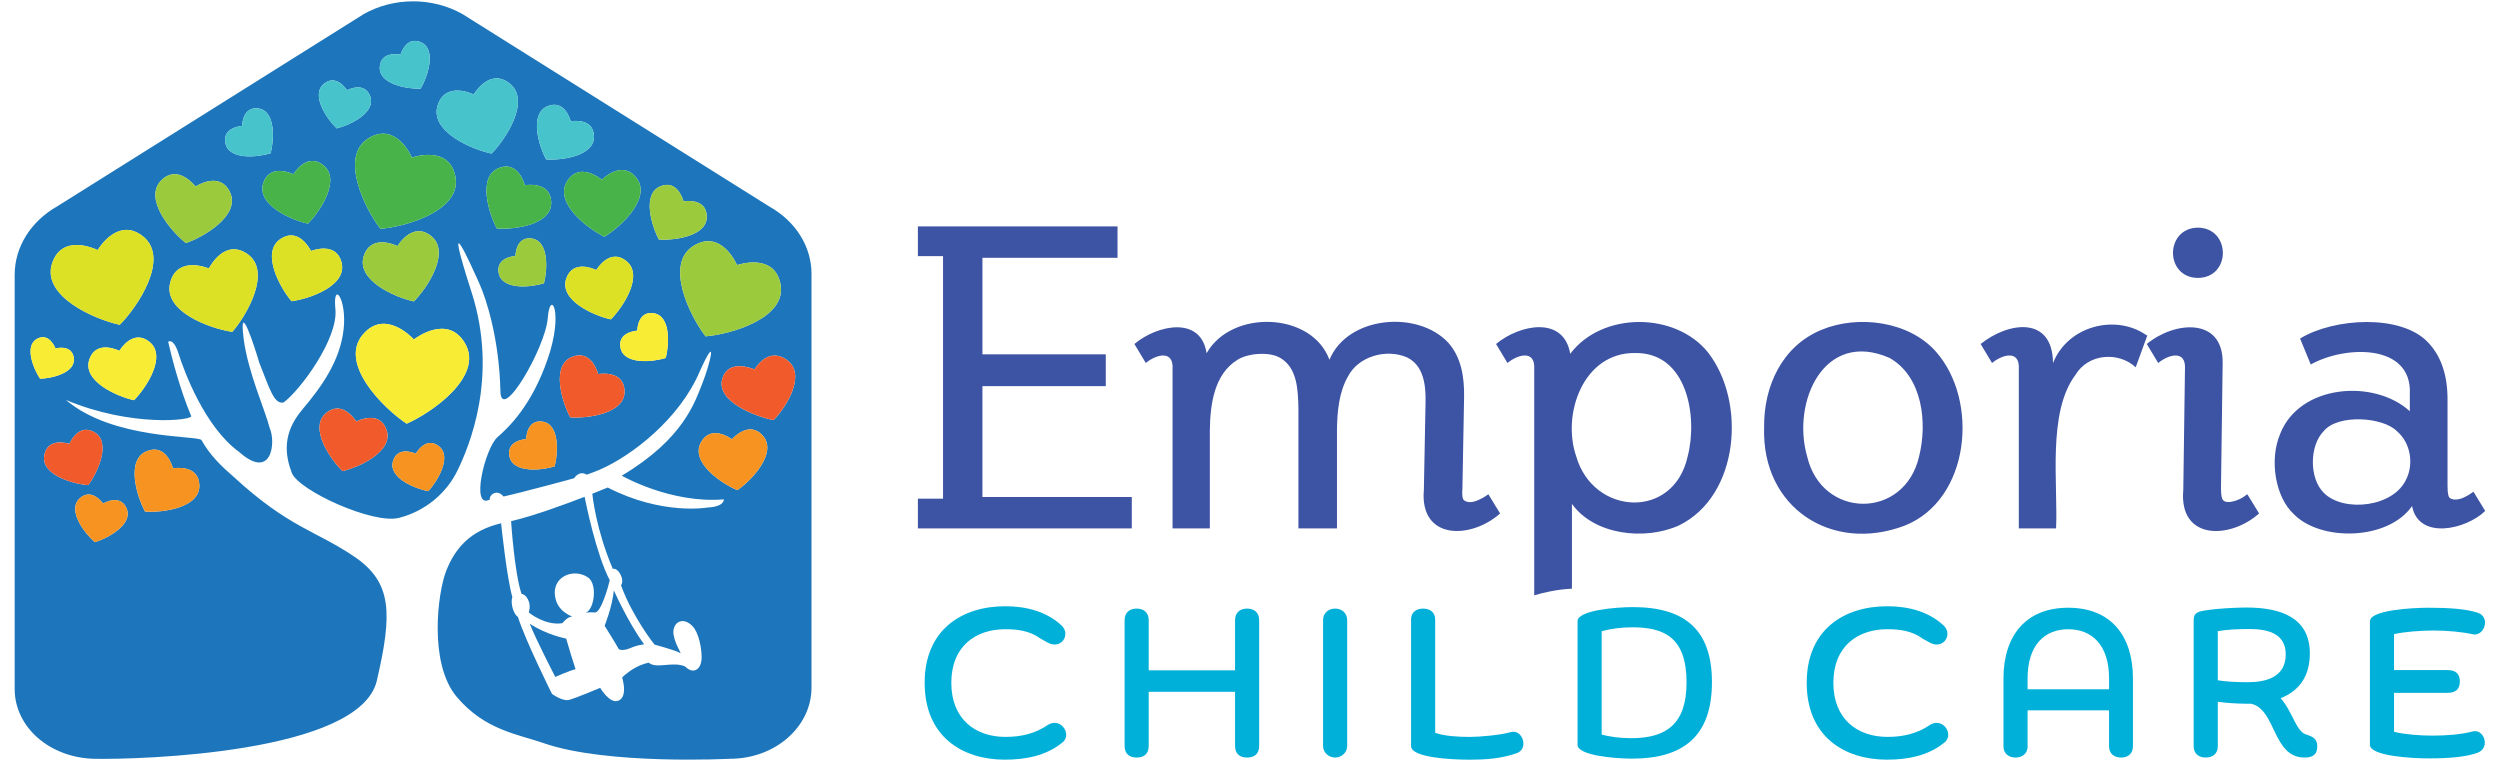
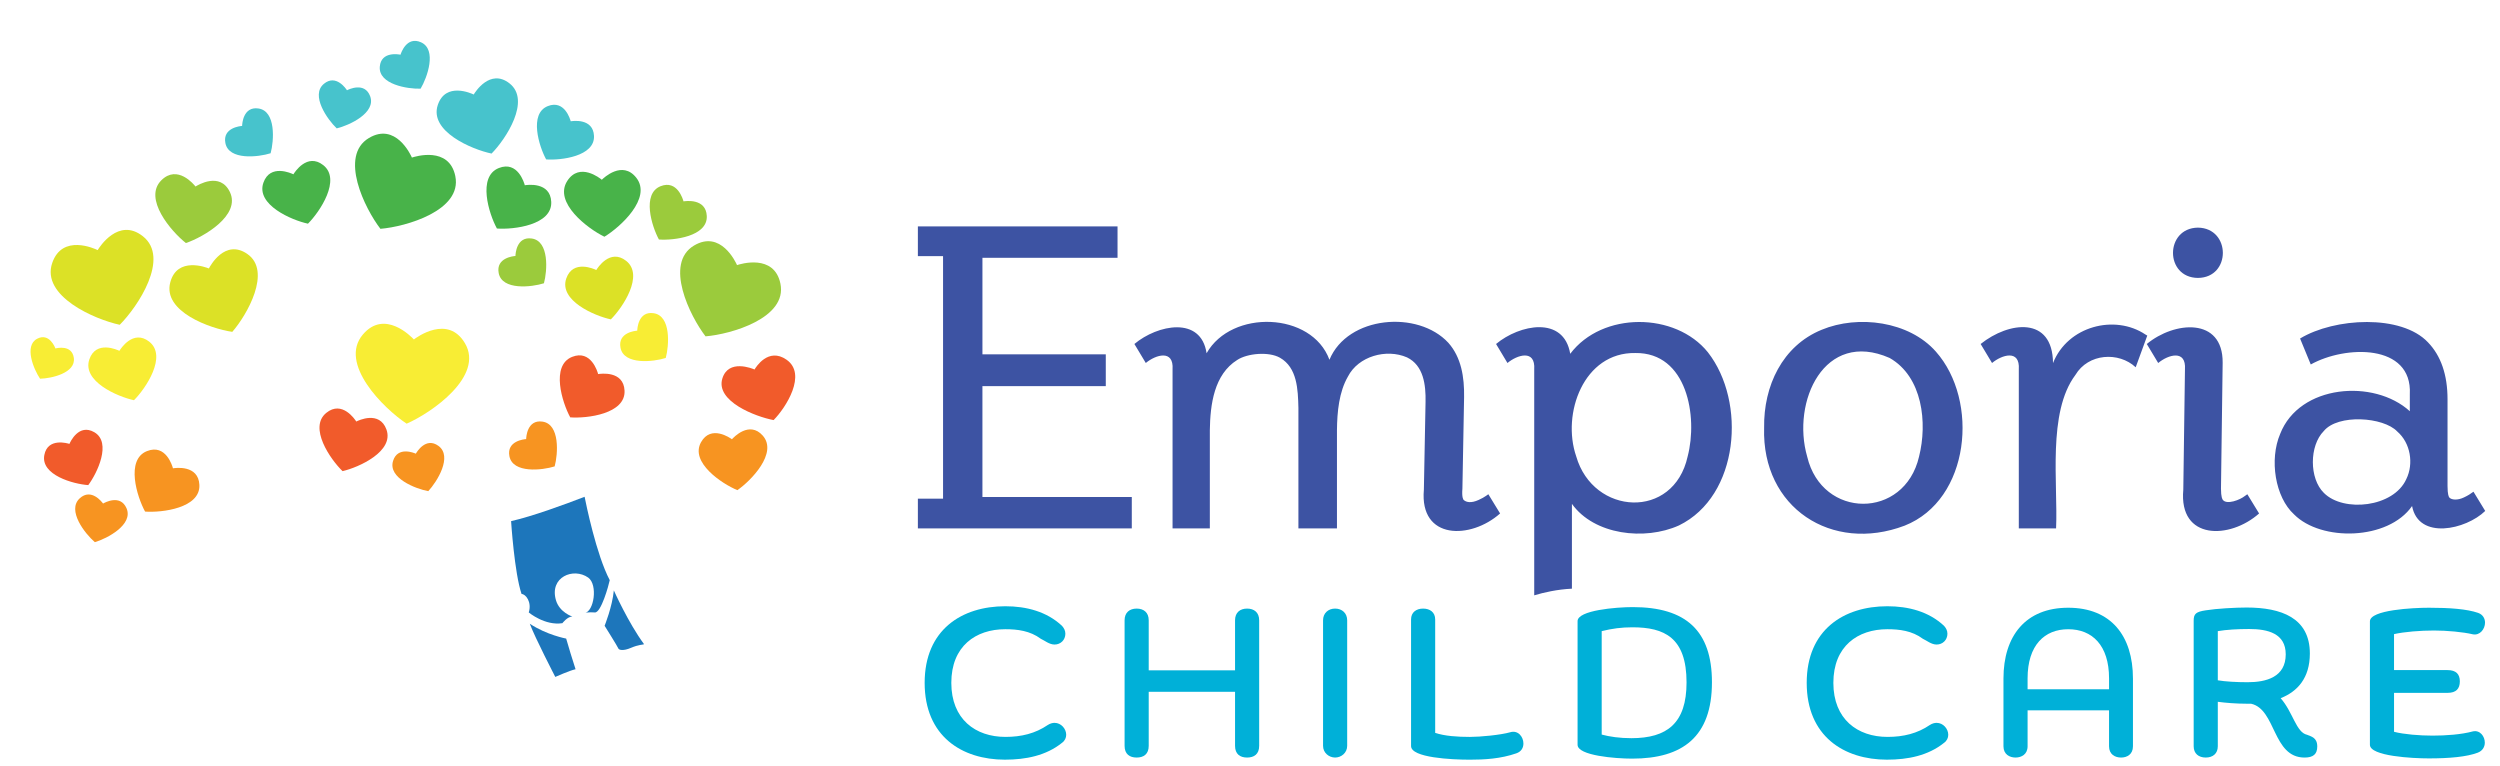
<svg xmlns="http://www.w3.org/2000/svg" version="1.1" viewBox="0 0 309.124 94.736">
  <defs>
    <style> .cls-1 { fill: #3d53a3; } .cls-2 { fill: #f79421; } .cls-3 { fill: #1d76bb; } .cls-4 { fill: #9bcb3c; } .cls-5 { fill: #f15b2b; } .cls-6 { fill: #47c3cc; } .cls-7 { fill: #dce126; } .cls-8 { fill: #00b0d8; } .cls-9 { fill: #f8ed34; } .cls-10 { fill: #48b349; } </style>
  </defs>
  <g>
    <g id="Layer_1">
      <g>
        <path class="cls-1" d="M183.764,61.303c-.226.162-.54.336-.935.516-.938.429-1.541.283-1.842.002-.06-.055-.248-.318-.161-1.402l.208-11.309c.041-2.493-.35-4.919-1.946-6.723-3.753-4.067-12.455-3.345-14.703,2.099-2.181-5.94-12.113-6.263-15.191-.806-.691-4.634-6.062-3.545-8.927-1.146l1.41,2.35c1.243-1.033,3.478-1.701,3.309.794 0-0.0 0,19.658 0,19.658h4.61v-12.136c.046-3.197.526-6.896,3.382-8.688,1.237-.821,3.896-1.07,5.291-.277,2.135,1.221,2.226,3.914,2.28,6.216-0.0 0-0,14.886-0,14.886h4.766v-12.136c.023-2.282.253-4.731,1.358-6.642,1.286-2.51,4.743-3.48,7.304-2.368,2.048.994,2.338,3.403,2.292,5.528l-.207,10.834c-.554,6.271,5.822,6.153,9.425,2.937l-1.454-2.379-.269.192ZM271.773,34.365c4.121-.032,4.097-6.16-0-6.219-4.099.058-4.121,6.189 0,6.219ZM121.478,47.749h15.252v-3.935h-15.252v-11.939h16.705v-3.884h-24.688v3.676h3.113v29.993h-3.113v3.676h26.451v-3.883h-18.469v-13.704ZM239.367,43.472c-3.315-3.757-9.606-4.57-14.12-2.695-4.858,1.988-7.192,6.943-7.113,12.112-.306,9.898,8.376,15.514,17.366,12.111,8.113-3.198,9.252-15.467,3.867-21.528ZM237.288,56.467c-1.806,7.784-11.99,7.748-13.829.001-1.961-6.795,2.108-15.759,10.19-12.208,4.078,2.32,4.696,8.022,3.639,12.207ZM305.843,60.799c-.375.275-.666.467-1.183.71-.821.393-1.539.295-1.795.017-.069-.074-.229-.361-.229-1.425v-10.739c0-3.008-.815-5.375-2.422-7.036-3.282-3.485-11.55-3.052-15.811-.468l1.322,3.21c4.255-2.384,12.572-2.606,12.248,3.671 0-0.0 0,2.109 0,2.109-4.446-4.041-13.659-3.305-16.032,2.806-1.353,3.167-.633,7.82,1.728,9.961,3.328,3.356,11.614,3.223,14.582-1.043.807,4.239,6.668,2.923,9.044.607l-1.453-2.38ZM297.541,59.236c-1.57,3.507-7.772,4.147-10.191,1.716-1.829-1.783-1.808-5.844-.021-7.647,1.752-2.144,7.384-1.751,9.084.044,1.653,1.423,2.061,3.984,1.128,5.888ZM277.612,61.303c-.649.531-2.258,1.119-2.742.525-.075-.074-.247-.36-.247-1.412l.207-15.559c.051-5.691-5.995-5.137-9.38-2.323l1.41,2.351c1.237-1.034,3.478-1.702,3.309.789 0-0-.206,14.879-.206,14.879-.574,6.287,5.761,6.146,9.372,2.937l-1.454-2.379-.269.192ZM211.182,43.562c-4.008-4.985-13.066-5.069-17.024.185-.8-4.744-6.276-3.63-9.171-1.213l1.41,2.351c1.182-.992,3.478-1.75,3.309.793 0-0.0 0,27.935 0,27.935,1.182-.354,2.832-.737,4.661-.823v-10.488c2.742,3.842,8.994,4.577,13.236,2.667,7.464-3.642,8.356-15.296,3.579-21.406ZM208.676,56.444c-1.73,7.87-11.674,7.3-13.779-.017-1.817-5.275.918-12.885,7.308-12.776,6.415-.089,7.76,7.861,6.472,12.793ZM265.288,41.366c-3.785-2.541-9.624-1.053-11.434,3.53-.042-5.837-5.458-5.151-8.948-2.362l1.41,2.351c1.182-.992,3.478-1.75,3.309.793 0-0.0 0,19.658 0,19.658h4.609c.248-5.549-1.092-14.322,2.385-18.967,1.602-2.695,5.369-2.901,7.459-.955l1.432-3.918-.222-.13Z" />
        <g>
          <path class="cls-8" d="M124.276,93.934c-5.337,0-9.943-2.895-9.943-9.499,0-6.578,4.605-9.473,9.969-9.473,2.616,0,5.128.658,7.012,2.421.235.263.419.578.419.973,0,.79-.602,1.342-1.335,1.342-.654,0-1.23-.5-1.701-.711-1.335-1-2.904-1.184-4.395-1.184-3.637,0-6.672,2.079-6.672,6.631,0,4.499,2.983,6.684,6.698,6.684,1.962,0,3.689-.421,5.232-1.474.288-.184.576-.263.837-.263.811,0,1.439.736,1.439,1.474,0,.368-.157.736-.523.999-1.962,1.579-4.474,2.079-7.038,2.079Z" />
          <path class="cls-8" d="M152.713,85.54h-10.675v6.684c0,1.026-.628,1.447-1.491,1.447s-1.492-.421-1.492-1.447v-15.525c0-.973.628-1.447,1.492-1.447s1.491.473,1.491,1.447v6.184h10.675v-6.184c0-.973.628-1.447,1.491-1.447s1.492.473,1.492,1.447v15.525c0,1.026-.628,1.447-1.492,1.447s-1.491-.421-1.491-1.447v-6.684Z" />
          <path class="cls-8" d="M163.595,76.698c0-.868.628-1.447,1.492-1.447s1.491.578,1.491,1.447v15.525c0,.868-.732,1.447-1.491,1.447s-1.492-.579-1.492-1.447v-15.525Z" />
          <path class="cls-8" d="M174.477,76.594c0-.894.655-1.342,1.492-1.342s1.491.447,1.491,1.342v14.025c1.177.395,2.748.5,4.291.5,1.308,0,3.794-.237,4.997-.579.968-.289,1.622.579,1.622,1.395,0,.526-.261,1-.863,1.21-1.962.685-3.977.79-5.756.79-2.25,0-7.274-.237-7.274-1.684v-15.656Z" />
          <path class="cls-8" d="M195.066,76.804c0-1.342,4.762-1.736,6.829-1.736,6.593,0,9.786,2.947,9.786,9.289,0,6.736-3.611,9.447-9.864,9.447-2.067,0-6.751-.369-6.751-1.71v-15.288ZM198.049,90.829c.968.263,2.224.447,3.664.447,4.421,0,6.828-1.842,6.828-6.894,0-5.553-2.747-6.816-6.698-6.816-1.361,0-2.512.158-3.794.474v12.789Z" />
          <path class="cls-8" d="M233.341,93.934c-5.337,0-9.942-2.895-9.942-9.499,0-6.578,4.605-9.473,9.969-9.473,2.617,0,5.128.658,7.012,2.421.236.263.419.578.419.973,0,.79-.602,1.342-1.335,1.342-.655,0-1.23-.5-1.701-.711-1.335-1-2.904-1.184-4.396-1.184-3.637,0-6.672,2.079-6.672,6.631,0,4.499,2.983,6.684,6.698,6.684,1.962,0,3.689-.421,5.233-1.474.288-.184.575-.263.837-.263.811,0,1.439.736,1.439,1.474,0,.368-.156.736-.523.999-1.962,1.579-4.474,2.079-7.038,2.079Z" />
          <path class="cls-8" d="M260.784,87.829h-10.073v4.447c0,1-.759,1.395-1.491,1.395-.733,0-1.492-.395-1.492-1.395v-8.367c0-5.289,2.748-8.763,8.006-8.763,5.285,0,8.006,3.474,8.006,8.763v8.367c0,1-.732,1.395-1.465,1.395-.759,0-1.492-.395-1.492-1.395v-4.447ZM250.711,85.224h10.073v-1.342c0-4.104-2.093-6.078-5.05-6.078-2.93,0-5.024,1.973-5.024,6.078v1.342Z" />
          <path class="cls-8" d="M271.247,76.752c0-.842.262-1.106,1.518-1.29,1.308-.21,3.61-.342,5.024-.342,4.264,0,7.823,1.263,7.823,5.684,0,3.052-1.543,4.71-3.61,5.526,1.543,1.763,1.91,4.236,3.27,4.526.471.211,1.256.315,1.256,1.447,0,.948-.497,1.369-1.57,1.369-3.977,0-3.506-5.973-6.62-6.658h-.575c-1.23,0-2.564-.105-3.533-.237v5.499c0,.895-.601,1.395-1.491,1.395s-1.492-.5-1.492-1.395v-15.524ZM274.23,84.119c.916.157,2.303.237,3.689.237,2.303,0,4.71-.632,4.71-3.448,0-2.579-2.198-3.131-4.526-3.131-1.439,0-2.799.079-3.873.263v6.078Z" />
          <path class="cls-8" d="M296.022,85.672v4.815c1.23.315,3.14.473,4.762.473s3.558-.131,4.997-.526c.863-.184,1.465.605,1.465,1.394,0,.5-.261,1-.863,1.237-1.386.527-3.532.711-6.07.711-1.962,0-7.274-.264-7.274-1.684v-15.262c0-1.421,5.338-1.684,7.3-1.684,2.564,0,4.684.158,6.07.632.602.211.863.71.863,1.211,0,.79-.628,1.605-1.491,1.447-1.203-.29-3.218-.474-4.815-.474-1.675,0-3.663.158-4.945.447v4.448h6.619c1.047,0,1.518.5,1.518,1.394,0,.921-.471,1.421-1.518,1.421h-6.619Z" />
        </g>
        <g>
          <g>
            <path class="cls-3" d="M78.014,80.107c.949-.407,1.447-.37,1.626-.45-1.953-2.644-3.739-6.653-3.739-6.653-.191,2.027-1.141,4.373-1.141,4.373,0,0,1.626,2.595,1.695,2.799.068.204.61.339,1.559-.068Z" />
            <path class="cls-3" d="M65.508,77.123c.634,1.712,3.152,6.577,3.152,6.577,0,0,1.83-.813,2.508-.949-.339-1.016-.89-2.841-1.161-3.79,0,0-2.407-.443-4.499-1.838Z" />
            <path class="cls-3" d="M63.197,64.44c-.001.01.409,6.409,1.295,9.007.508,0,1.294.994.889,2.282,0,0,1.991,1.667,4.159,1.327,0,0,.617-.821,1.227-.821,0,0-1.589-.508-2.027-2.028-.825-2.853,2.162-4.077,3.992-2.788,1.221.881.709,4.237-.443,4.373,0,0,.454-.13,1.267-.063.765.063,1.711-3.36,1.838-3.993-1.658-3.137-2.945-9.486-3.108-10.31-2.591,1.003-6.402,2.395-9.089,3.013Z" />
-             <path class="cls-3" d="M95.193,25.576L57.182,1.74c-3.713-2.1-8.491-2.1-12.203,0L7.084,25.51c-3.286,1.859-5.27,5.046-5.27,8.467v51.205c0,4.774,4.383,8.537,9.892,8.644s32.807-.667,34.891-9.667c1.928-8.325,1.922-12.163-2.836-15.367-4.758-3.202-8.052-3.567-14.822-9.789-1.487-1.287-2.949-2.664-4.021-4.578-.341-.61-10.94,0-16.766-4.973,8.099,3.41,15.708,2.513,15.488,1.99-1.367-3.244-2.427-7.283-2.844-9.182,0,0,.64-.55,1.281,1.463.671,2.109,3.203,9.059,7.503,12.17,4.025,3.568,4.574-1.19,3.751-3.02-.549-2.196-2.653-6.77-3.203-10.979-.64-5.124,1.373,1.006,1.922,2.927,1.281,3.203,1.829,5.216,3.019,4.941,2.013-1.464,6.771-7.869,6.405-11.528-.367-3.66,1.462-1.281,1.006,2.562-.458,3.842-2.653,6.953-5.125,9.881-2.469,2.928-2.104,5.581-1.281,7.777.824,2.196,10.065,6.405,13.267,5.581,3.203-.823,5.856-3.02,7.229-5.856,1.372-2.836,5.124-11.528,1.738-22.05-3.753-11.665,0-3.202.916-1.189.915,2.013,2.506,6.954,2.653,13.45.092,4.025,5.581-5.398,5.854-9.059.275-3.66,2.013-.823,0,5.032-2.011,5.856-4.863,8.501-6.222,9.699-1.555,1.373-3.385,9.058-.914,7.686-.214-.338.739-1.451,1.67-.354,2.102-.458,8.764-2.254,8.732-2.263,0,0,.597-1.008,1.531-.448,0,0,.007.01.008.012.59-.203,1.133-.407,1.599-.608,4.026-1.738,9.882-6.313,12.351-12.078,2.38-5.307,1.282-.915.367,1.373-.915,2.287-2.288,6.862-9.973,11.437,0,0,6.038,3.477,12.626,2.929,0,0,.092.914-2.013,1.006,0,0-5.581,1.006-12.352-2.47,0,0-.746.311-1.902.768.027.278.451,4.394,2.532,9.289.697-.19,1.521,1.395,1.014,2.027,1.458,3.993,4.141,7.331,4.141,7.331,0,0,2.712.747,3.118,1.018.407.27-.484-.796-.746-2.171-.271-1.423,1.001-2.456,2.305-1.152.814.814,1.153,2.78,1.153,3.864,0,1.696-1.153,2.102-2.034,1.152-1.558-.677-3.565.351-4.514-.474-1.492.339-2.536,1.141-3.281,1.829,0,0,.746,2.304-.406,2.846-1.085.543-2.306-1.558-2.306-1.558,0,0-3.05,1.288-3.863,1.491-.814.202-2.101-.746-2.101-.746,0,0-3.315-6.65-4.203-9.503-.571-.38-.951-1.711-.697-2.472-.69-2.385-1.375-8.995-1.388-9.119-3.911.916-5.718,3.201-6.767,5.825-1.098,2.744-2.195,11.523,1.281,15.641,3.476,4.117,7.561,4.608,10.73,5.714,7.835,2.733,23.063,1.939,23.063,1.939,5.564,0,10.074-3.941,10.074-8.803v-51.167c0-3.345-1.94-6.462-5.153-8.28ZM81.68,23.026c2.069-.826,2.776,1.649,2.836,1.875.232-.039,2.778-.416,2.878,1.811.115,2.527-4.093,3.04-5.916,2.903l-.001.002s0-.001-.001-.002h-.001v-.001c-.875-1.603-2.145-5.649.205-6.587ZM78.683,21.987c1.96,2.505-1.979,6.098-3.946,7.286v.002s0-0-.001-.001c-.001.001-.001.001-.001.001v-.002c-2.067-1.004-6.315-4.223-4.593-6.897,1.519-2.355,4.047-.334,4.273-.146.208-.208,2.542-2.45,4.268-.242ZM75.535,39.492h-.001c-.001,0-.002.001-.002.001v-.002c-2.029-.433-6.448-2.338-5.514-5.053.822-2.392,3.474-1.167,3.713-1.051.136-.227,1.698-2.696,3.688-1.135,2.258,1.774-.419,5.773-1.886,7.238l.001.002ZM49.523,6.764c.06-.195.757-2.324,2.529-1.536,2.012.894.773,4.369-.042,5.734v.002h-.001s-.001,0-.001.001v-.001c-1.589.058-5.232-.528-5.047-2.722.162-1.933,2.363-1.52,2.562-1.478ZM47.042,28.293l-.002.002s0-.001-.001-.002c-.001,0-.002,0-.003.001l.002-.003c-1.917-2.485-5.154-9.007-1.419-11.228,3.289-1.956,5.151,2.053,5.314,2.421.381-.127,4.6-1.45,5.368,2.3.872,4.256-6.131,6.254-9.258,6.51ZM51.172,37.267v.002h-.002c0,.001-.001.001-.001.001l-.001-.001c-2.271-.486-7.219-2.619-6.173-5.659.919-2.679,3.89-1.307,4.157-1.177.155-.255,1.903-3.019,4.131-1.27,2.529,1.986-.469,6.464-2.11,8.105ZM6.457,32.516c1.243-3.621,5.257-1.768,5.619-1.591.207-.344,2.569-4.082,5.58-1.719,3.419,2.682-.629,8.735-2.848,10.953l.001.003c-.001,0-.002-.001-.003-.001,0,.001-.001.002-.001.002l-.001-.002c-3.069-.656-9.757-3.536-8.346-7.644ZM18.168,55.78c2.349-.938,3.151,1.871,3.218,2.128.263-.044,3.153-.472,3.267,2.055.13,2.868-4.646,3.45-6.715,3.295l-.001.002q0-.001-.001-.002h-.002l.002-.001c-.995-1.82-2.435-6.412.232-7.476ZM15.645,62.848c.875,2.02-2.39,3.739-3.914,4.191v.002c-.001,0-.001-0-.001-0l-.001-.001v-.001c-1.209-1.033-3.492-3.931-1.871-5.421,1.428-1.312,2.768.483,2.886.648.176-.103,2.132-1.197,2.902.583ZM8.585,54.887c.092-.215,1.145-2.56,3.073-1.446,2.188,1.264.351,5.081-.746,6.539l.001.002h-.001q-.001.001-.001.002l-.001-.002c-1.82-.126-5.907-1.238-5.431-3.719.42-2.186,2.883-1.448,3.105-1.376ZM4.954,46.827l-.001.001v-.001h-.002l.001-.001c-.772-1.14-2.021-4.081-.347-4.945,1.475-.762,2.187,1.042,2.249,1.208.168-.045,2.031-.503,2.275,1.157.277,1.884-2.81,2.558-4.174,2.581ZM16.567,49.483v.002l-.001-.001c-.001.001-.001.001-.001.001l-.001-.002c-2.028-.434-6.446-2.339-5.514-5.054.822-2.392,3.474-1.166,3.714-1.05.137-.228,1.699-2.696,3.689-1.135,2.258,1.773-.419,5.772-1.886,7.237ZM19.947,22.297c1.994-1.991,4.047.534,4.23.768.248-.16,3.02-1.865,4.245.672,1.392,2.88-3.246,5.569-5.432,6.317l-.001.002v-0h-.003l.001-.002c-1.817-1.427-5.304-5.497-3.04-7.756ZM28.724,41.032l.001.002h-.002q-.001.001-.001.002l-.002-.002c-2.693-.391-8.648-2.499-7.662-6.137.867-3.205,4.447-1.832,4.77-1.701.161-.31,1.99-3.68,4.733-1.808,3.113,2.124-.043,7.597-1.837,9.644ZM27.868,17.686c-.365-1.905,1.867-2.099,2.069-2.114.006-.203.104-2.441,2.023-2.159,2.178.319,1.921,3.999,1.502,5.534l.001.001h-.001v.001l-.001-.001c-1.514.484-5.181.9-5.594-1.263ZM32.565,22.602c.822-2.392,3.474-1.167,3.714-1.05.137-.228,1.699-2.697,3.689-1.135,2.258,1.773-.419,5.772-1.886,7.237v.002l-.001-.001-.001.001-.001-.001c-2.027-.434-6.447-2.339-5.514-5.054ZM36.048,37.247l-.001.002q0-.001-.001-.001c-.001-.001-.001,0-.001,0v-.002c-1.404-1.655-3.851-6.058-1.342-7.712,2.209-1.459,3.625,1.252,3.749,1.501.259-.1,3.131-1.15,3.783,1.416.74,2.913-4.035,4.518-6.187,4.796ZM41.637,15.874l-.001.002v-.001s-.001,0-.002.001l.001-.002c-1.152-1.096-3.279-4.111-1.581-5.513,1.496-1.234,2.739.629,2.848.8.181-.094,2.19-1.082,2.866.736.767,2.063-2.585,3.607-4.131,3.977ZM42.359,58.256l-.001.002s0-.001-.001-.002c0,0-.001.001-.002.001l.001-.002c-1.494-1.44-4.239-5.392-2.011-7.204,1.962-1.597,3.566.845,3.708,1.07.236-.12,2.867-1.392,3.73.986.981,2.699-3.404,4.68-5.424,5.149ZM52.955,60.73l.001.001h-.002v.001l-.001-.002c-1.564-.282-5-1.629-4.353-3.733.569-1.853,2.633-.982,2.818-.899.1-.177,1.235-2.109,2.798-.962,1.776,1.301-.175,4.434-1.262,5.594ZM57.495,42.446c2.393,4.061-4.09,8.576-7.21,9.94v.003c-.001-.001-.002-.001-.003-.002q-.001.001-.002.002v-.003c-2.841-1.875-8.459-7.43-5.409-11.024,2.688-3.166,6.009.293,6.306.614.346-.266,4.21-3.108,6.318.471ZM54.135,12.974c.966-2.873,4.153-1.425,4.44-1.288.163-.273,2.015-3.244,4.412-1.388,2.72,2.108-.456,6.92-2.202,8.687v.002h-.002s-.001.001-.002.002v-.003c-2.433-.505-7.744-2.753-6.645-6.013ZM67.26,35.027q-.001.001-.002.001v.002l-.001-.002c-1.514.484-5.18.9-5.593-1.262-.365-1.905,1.868-2.1,2.071-2.113.006-.204.103-2.442,2.022-2.16,2.178.319,1.921,4,1.503,5.534l.001.001ZM61.446,28.256l-.001.002s0-.001-.001-.002h-.003l.001-.001c-.994-1.82-2.435-6.411.232-7.476,2.349-.938,3.151,1.871,3.218,2.128.263-.044,3.152-.472,3.267,2.054.131,2.869-4.647,3.45-6.714,3.295ZM67.531,19.711l-.001.001s0-.001-.001-.001l-.001-.001.001-.002c-.876-1.603-2.146-5.649.204-6.587,2.069-.826,2.776,1.65,2.836,1.876.232-.039,2.777-.417,2.879,1.81.114,2.528-4.094,3.04-5.917,2.904ZM68.585,57.668s-.001.001-.002.001v.002l-.001-.002c-1.515.484-5.18.9-5.594-1.263-.365-1.905,1.868-2.1,2.071-2.113.005-.204.103-2.441,2.022-2.16,2.178.32,1.921,4,1.503,5.534l.001.001ZM70.512,51.606l-.001.002v-.002h-.002v-.002c-.994-1.82-2.434-6.41.232-7.476,2.349-.938,3.151,1.872,3.219,2.128.262-.043,3.152-.472,3.267,2.055.131,2.868-4.646,3.45-6.714,3.295ZM82.321,44.262h-.001c0,.001-.001.001-.001.002l-.001-.001c-1.514.484-5.18.9-5.594-1.263-.365-1.905,1.868-2.1,2.071-2.113.005-.203.104-2.441,2.023-2.16,2.178.319,1.92,4.001,1.502,5.534l.001.001ZM87.243,41.589l-.001.003q-.001-.001-.002-.002h-.003l.002-.002c-1.916-2.485-5.154-9.008-1.42-11.228,3.29-1.957,5.152,2.052,5.315,2.42.381-.128,4.598-1.45,5.367,2.3.872,4.257-6.131,6.254-9.258,6.51ZM91.176,60.607v.001h-.001q-.001,0-.002.001v-.002c-1.907-.787-5.888-3.44-4.49-5.929,1.232-2.193,3.607-.52,3.82-.363.175-.198,2.145-2.334,3.812-.451,1.891,2.138-1.441,5.572-3.139,6.743ZM95.659,51.942v.002s-.001,0-.002-.001q0,.001-.001.002v-.002c-2.242-.421-7.185-2.324-6.341-5.127.745-2.47,3.718-1.244,3.986-1.128.135-.235,1.683-2.793,3.954-1.213,2.577,1.795-.087,5.941-1.595,7.466Z" />
          </g>
          <path class="cls-4" d="M96.501,35.08c-.769-3.75-4.986-2.428-5.367-2.3-.163-.368-2.025-4.377-5.315-2.42-3.734,2.22-.497,8.743,1.42,11.228l-.002.002h.003q.001.001.002.002l.001-.003c3.128-.256,10.13-2.253,9.258-6.51Z" />
          <path class="cls-10" d="M64.893,22.907c-.067-.256-.869-3.066-3.218-2.128-2.667,1.065-1.226,5.656-.232,7.476l-.001.001h.003c.001.001.001.002.001.002l.001-.002c2.067.156,6.845-.426,6.714-3.295-.115-2.526-3.004-2.098-3.267-2.054Z" />
-           <path class="cls-4" d="M49.151,30.432c-.267-.13-3.237-1.502-4.157,1.177-1.046,3.041,3.902,5.173,6.173,5.659l.001.001s.001,0,.001-.001h.002v-.002c1.642-1.641,4.639-6.119,2.11-8.105-2.228-1.749-3.976,1.015-4.131,1.27Z" />
          <g>
            <path class="cls-5" d="M97.254,44.475c-2.271-1.581-3.819.978-3.954,1.213-.268-.116-3.241-1.343-3.986,1.128-.844,2.803,4.1,4.706,6.341,5.127v.002q.001-.001.001-.002c.001.001.002.001.002.001v-.002c1.508-1.525,4.172-5.672,1.595-7.466Z" />
            <path class="cls-5" d="M73.96,46.256c-.068-.256-.87-3.065-3.219-2.128-2.666,1.065-1.226,5.656-.232,7.476v.002h.002v.002l.001-.002c2.068.155,6.845-.427,6.714-3.295-.115-2.527-3.004-2.098-3.267-2.055Z" />
            <path class="cls-5" d="M44.053,52.121c-.142-.224-1.746-2.667-3.708-1.07-2.228,1.812.517,5.764,2.011,7.204l-.001.002c.001,0,.002-.001.002-.001.001.001.001.002.001.002l.001-.002c2.02-.469,6.405-2.45,5.424-5.149-.863-2.378-3.494-1.106-3.73-.986Z" />
            <path class="cls-5" d="M11.659,53.442c-1.928-1.114-2.981,1.231-3.073,1.446-.223-.072-2.685-.81-3.105,1.376-.476,2.481,3.61,3.593,5.431,3.719l.001.002q0-.001.001-.002h.001l-.001-.002c1.097-1.459,2.934-5.275.746-6.539Z" />
          </g>
          <g>
            <path class="cls-2" d="M94.315,53.864c-1.667-1.883-3.637.253-3.812.451-.213-.156-2.588-1.83-3.82.363-1.398,2.489,2.583,5.142,4.49,5.929v.002q.001-.001.002-.001h.001v-.001c1.697-1.171,5.03-4.605,3.139-6.743Z" />
            <path class="cls-2" d="M67.081,52.133c-1.919-.281-2.017,1.956-2.022,2.16-.203.013-2.435.208-2.071,2.113.413,2.162,4.079,1.747,5.594,1.263l.001.002v-.002c.001,0,.002-.001.002-.001l-.001-.001c.417-1.534.674-5.214-1.503-5.534Z" />
            <path class="cls-2" d="M54.216,55.136c-1.563-1.147-2.699.785-2.798.962-.185-.083-2.249-.955-2.818.899-.647,2.104,2.788,3.452,4.353,3.733l.001.002v-.001h.002l-.001-.001c1.087-1.161,3.037-4.293,1.262-5.594Z" />
            <path class="cls-2" d="M21.387,57.908c-.068-.257-.869-3.066-3.218-2.128-2.667,1.064-1.227,5.656-.232,7.476l-.002.001h.002q.001.001.001.002l.001-.002c2.069.155,6.845-.427,6.715-3.295-.114-2.527-3.005-2.099-3.267-2.055Z" />
            <path class="cls-2" d="M12.744,62.266c-.117-.165-1.458-1.96-2.886-.648-1.621,1.49.662,4.388,1.871,5.421v.001l.001.001s0,0.0.001 0v-.002c1.524-.451,4.789-2.171,3.914-4.191-.77-1.779-2.725-.686-2.902-.583Z" />
          </g>
          <path class="cls-10" d="M56.301,21.784c-.768-3.75-4.986-2.427-5.368-2.3-.163-.368-2.025-4.377-5.314-2.421-3.735,2.221-.498,8.743,1.419,11.228l-.002.003c.001-.001.002-.001.003-.001.001.001.001.002.001.002l.002-.002c3.127-.256,10.13-2.253,9.258-6.51Z" />
          <g>
            <path class="cls-9" d="M80.818,38.727c-1.919-.281-2.019,1.957-2.023,2.16-.203.014-2.435.209-2.071,2.113.413,2.162,4.079,1.746,5.594,1.263l.001.001c0-.001.001-.001.001-.002h.001l-.001-.001c.418-1.533.676-5.215-1.502-5.534Z" />
            <path class="cls-9" d="M18.453,42.246c-1.99-1.562-3.552.907-3.689,1.135-.24-.116-2.892-1.342-3.714,1.05-.933,2.715,3.485,4.62,5.514,5.054l.001.002s0-.001.001-.001l.001.001v-.002c1.467-1.465,4.143-5.464,1.886-7.237Z" />
            <path class="cls-9" d="M51.176,41.975c-.297-.321-3.618-3.78-6.306-.614-3.051,3.594,2.568,9.149,5.409,11.024v.003q.001-.001.002-.002c.001.001.002.001.003.002v-.003c3.12-1.364,9.603-5.879,7.21-9.94-2.108-3.578-5.973-.737-6.318-.471Z" />
            <path class="cls-9" d="M6.854,43.089c-.061-.166-.774-1.97-2.249-1.208-1.674.864-.425,3.805.347,4.945l-.001.001h.002v.001l.001-.001c1.364-.023,4.451-.697,4.174-2.581-.244-1.66-2.106-1.202-2.275-1.157Z" />
          </g>
          <path class="cls-4" d="M81.475,29.614h.001c.001.001.001.002.001.002l.001-.002c1.822.137,6.031-.376,5.916-2.903-.1-2.227-2.646-1.849-2.878-1.811-.06-.227-.766-2.702-2.836-1.875-2.35.938-1.08,4.984-.205,6.587v.001Z" />
          <path class="cls-10" d="M70.141,22.375c-1.722,2.674,2.526,5.894,4.593,6.897v.002s0-0.0.001-.001c.001.001.001.001.001.001v-.002c1.967-1.188,5.906-4.781,3.946-7.286-1.726-2.208-4.06.034-4.268.242-.226-.188-2.754-2.209-4.273.146Z" />
          <g>
            <path class="cls-7" d="M30.561,31.387c-2.743-1.872-4.572,1.499-4.733,1.808-.324-.131-3.903-1.504-4.77,1.701-.986,3.638,4.969,5.746,7.662,6.137l.002.002q0-.001.001-.002h.002l-.001-.002c1.794-2.047,4.95-7.52,1.837-9.644Z" />
            <path class="cls-7" d="M77.419,32.252c-1.99-1.561-3.552.907-3.688,1.135-.239-.115-2.891-1.341-3.713,1.051-.934,2.715,3.485,4.62,5.514,5.053v.002s.001-.001.002-.001h.001l-.001-.002c1.467-1.465,4.143-5.465,1.886-7.238Z" />
            <path class="cls-7" d="M17.657,29.205c-3.011-2.362-5.373,1.375-5.58,1.719-.362-.176-4.376-2.029-5.619,1.591-1.41,4.109,5.278,6.989,8.346,7.644l.001.002c0-.001.001-.001.001-.002.001.001.002.001.003.001l-.001-.003c2.219-2.218,6.267-8.271,2.848-10.953Z" />
-             <path class="cls-7" d="M38.452,31.034c-.124-.248-1.54-2.959-3.749-1.501-2.509,1.654-.062,6.057,1.342,7.712v.002s0-.001.001,0q.001.001.001.001l.001-.002c2.153-.278,6.927-1.884,6.187-4.796-.653-2.566-3.524-1.517-3.783-1.416Z" />
          </g>
          <path class="cls-4" d="M65.756,29.492c-1.919-.282-2.016,1.956-2.022,2.16-.203.013-2.435.208-2.071,2.113.413,2.162,4.079,1.746,5.593,1.262l.001.002v-.002q.001,0,.002-.001l-.001-.001c.418-1.534.675-5.215-1.503-5.534Z" />
          <path class="cls-4" d="M22.987,30.053l-.001.002h.003v0l.001-.002c2.186-.748,6.823-3.437,5.432-6.317-1.225-2.538-3.997-.832-4.245-.672-.183-.234-2.236-2.758-4.23-.768-2.265,2.259,1.223,6.329,3.04,7.756Z" />
          <path class="cls-10" d="M38.08,27.657l.001-.001.001.001v-.002c1.467-1.466,4.143-5.465,1.886-7.237-1.99-1.562-3.552.907-3.689,1.135-.239-.116-2.891-1.342-3.714,1.05-.933,2.715,3.487,4.62,5.514,5.054l.001.001Z" />
          <g>
            <path class="cls-6" d="M62.987,10.298c-2.396-1.856-4.249,1.115-4.412,1.388-.287-.137-3.474-1.585-4.44,1.288-1.099,3.26,4.212,5.508,6.645,6.013v.003c.001-.001.002-.002.002-.002h.002v-.002c1.746-1.767,4.922-6.579,2.202-8.687Z" />
            <path class="cls-6" d="M70.569,14.997c-.06-.226-.766-2.702-2.836-1.876-2.35.938-1.08,4.984-.204,6.587l-.001.002.001.001c.001,0,.001.001.001.001l.001-.001c1.822.136,6.031-.376,5.917-2.904-.102-2.227-2.648-1.849-2.879-1.81Z" />
            <path class="cls-6" d="M31.96,13.413c-1.919-.281-2.017,1.956-2.023,2.159-.203.014-2.434.209-2.069,2.114.412,2.163,4.079,1.746,5.594,1.263l.001.001v-.001h.001l-.001-.001c.419-1.534.676-5.215-1.502-5.534Z" />
            <path class="cls-6" d="M42.902,11.161c-.11-.171-1.353-2.035-2.848-.8-1.698,1.401.429,4.417,1.581,5.513l-.001.002c.001-.001.002-.001.002-.001v.001l.001-.002c1.546-.371,4.898-1.914,4.131-3.977-.676-1.818-2.685-.829-2.866-.736Z" />
            <path class="cls-6" d="M52.052,5.228c-1.772-.788-2.469,1.341-2.529,1.536-.199-.042-2.401-.455-2.562,1.478-.185,2.194,3.459,2.78,5.047,2.722v.001c0-.001.001-.001.001-.001h.001v-.002c.815-1.365,2.054-4.84.042-5.734Z" />
          </g>
        </g>
      </g>
    </g>
  </g>
</svg>